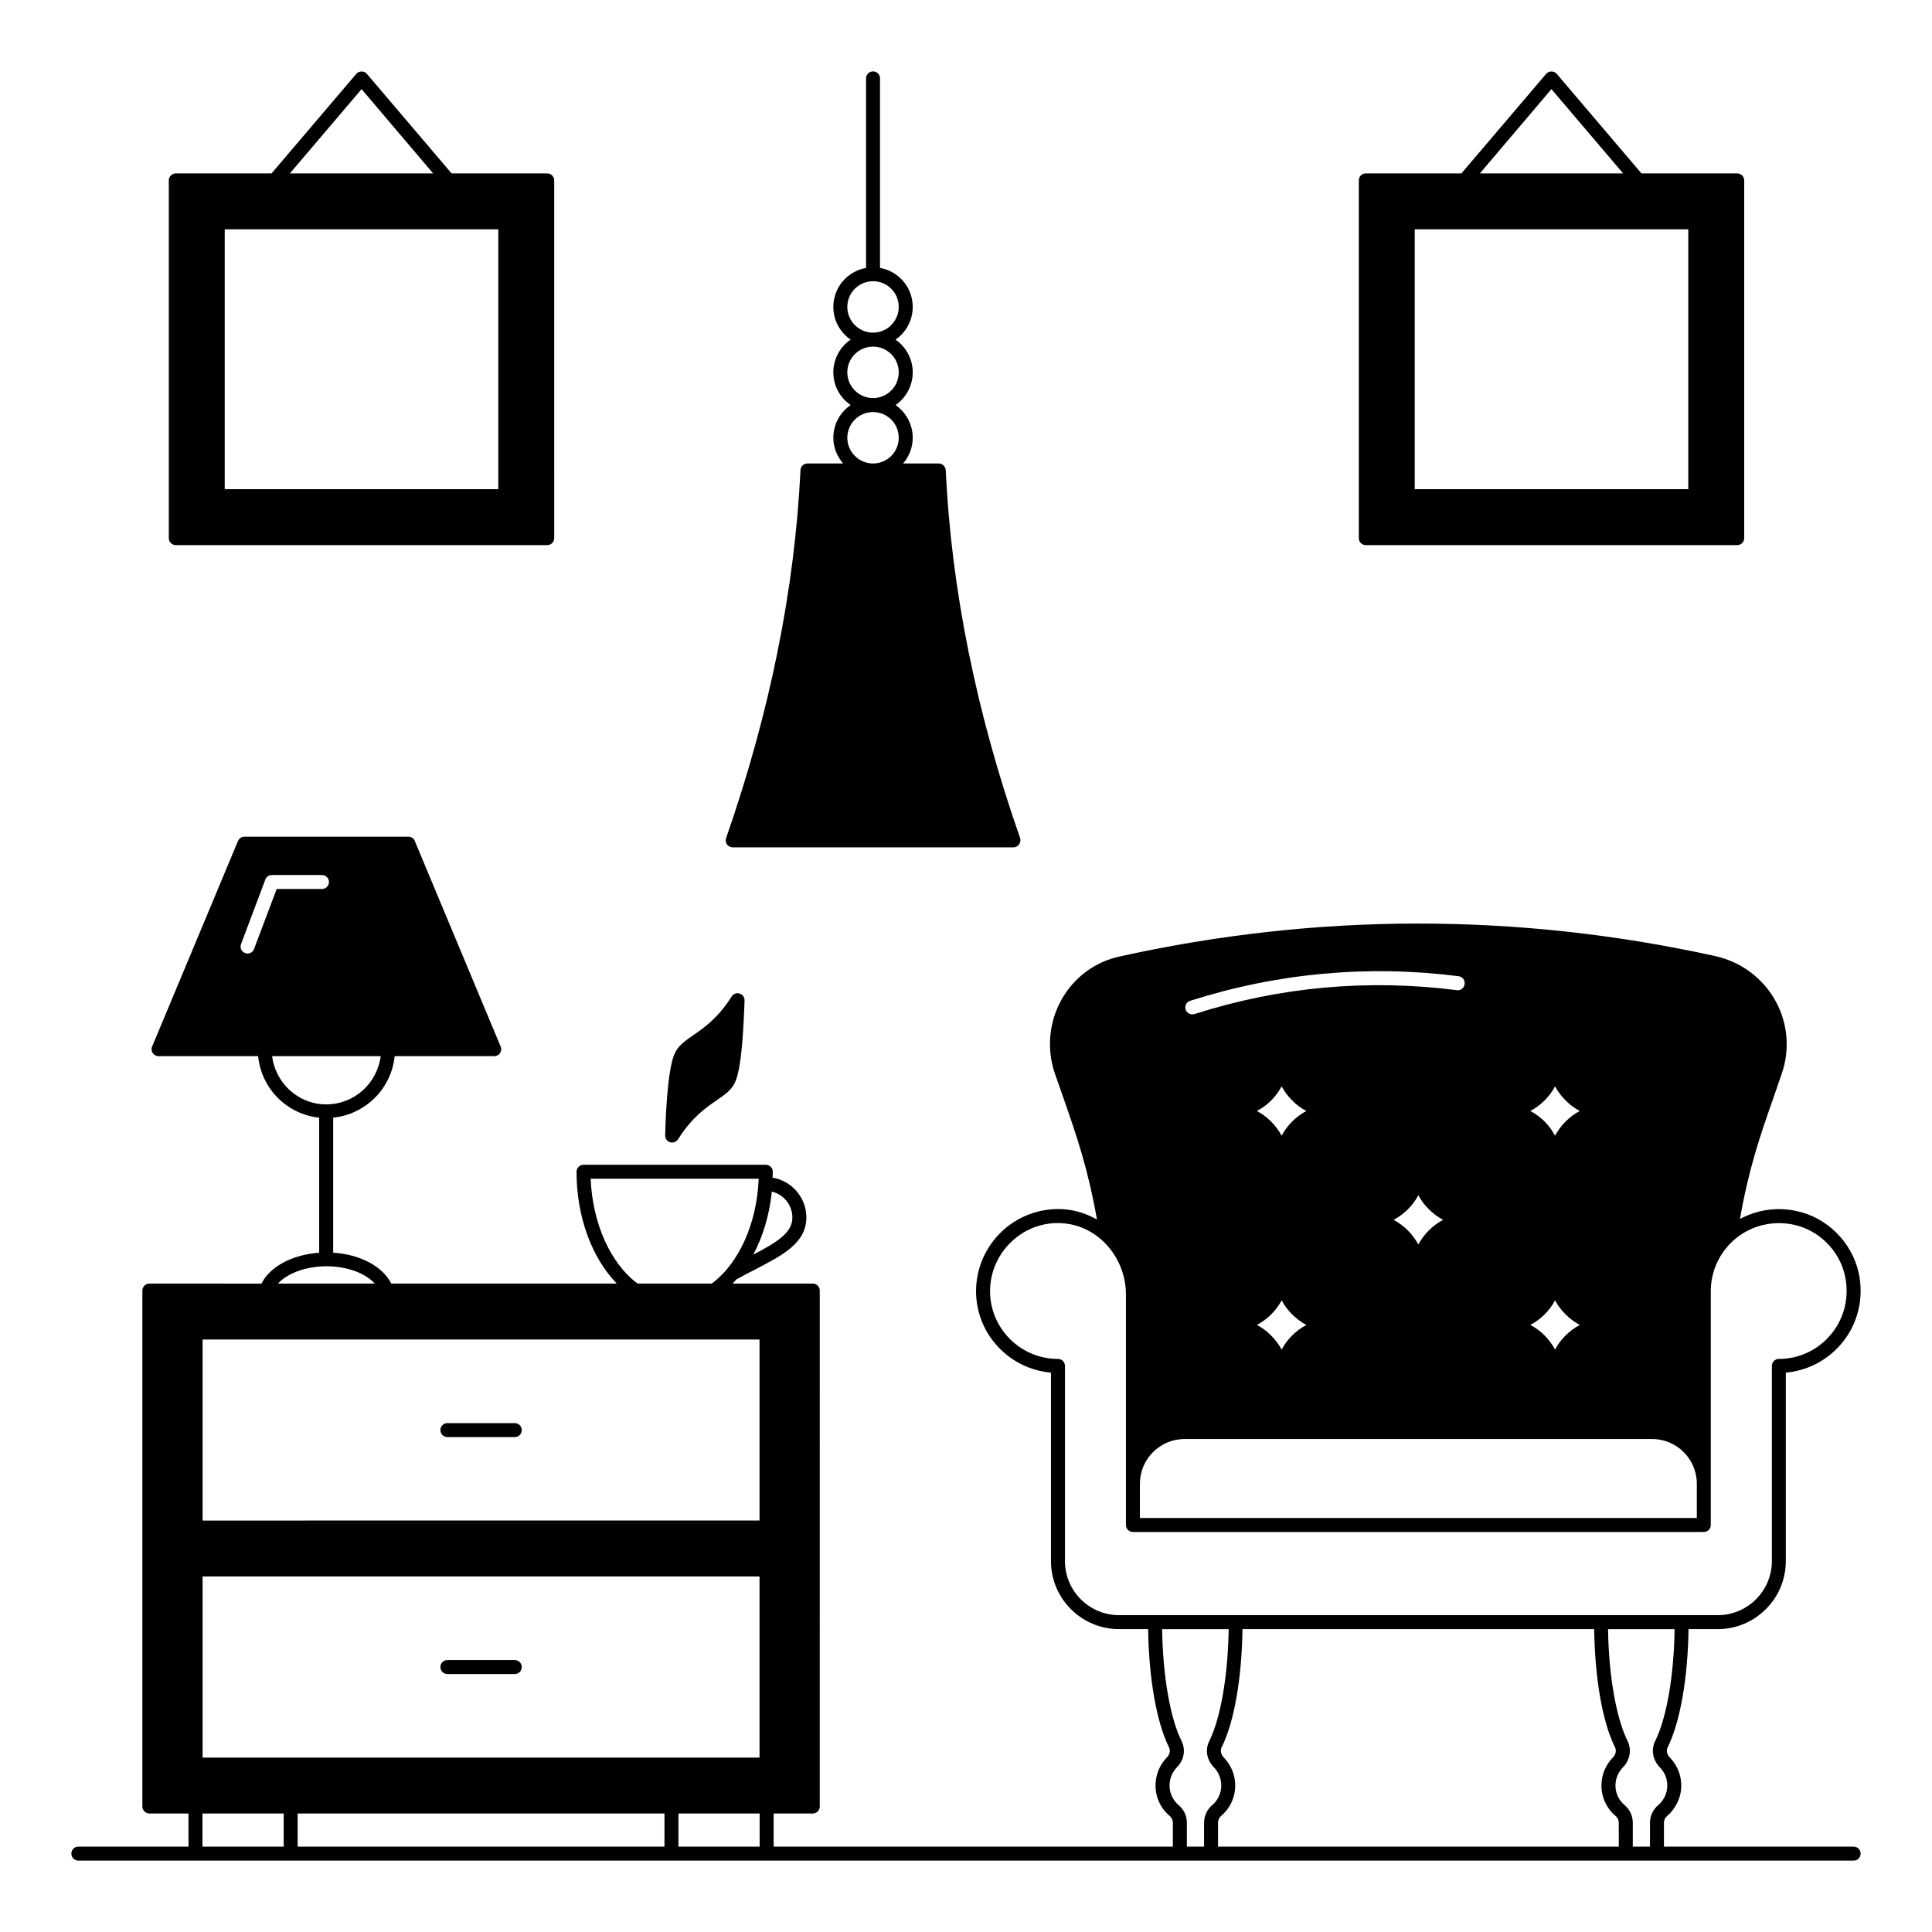
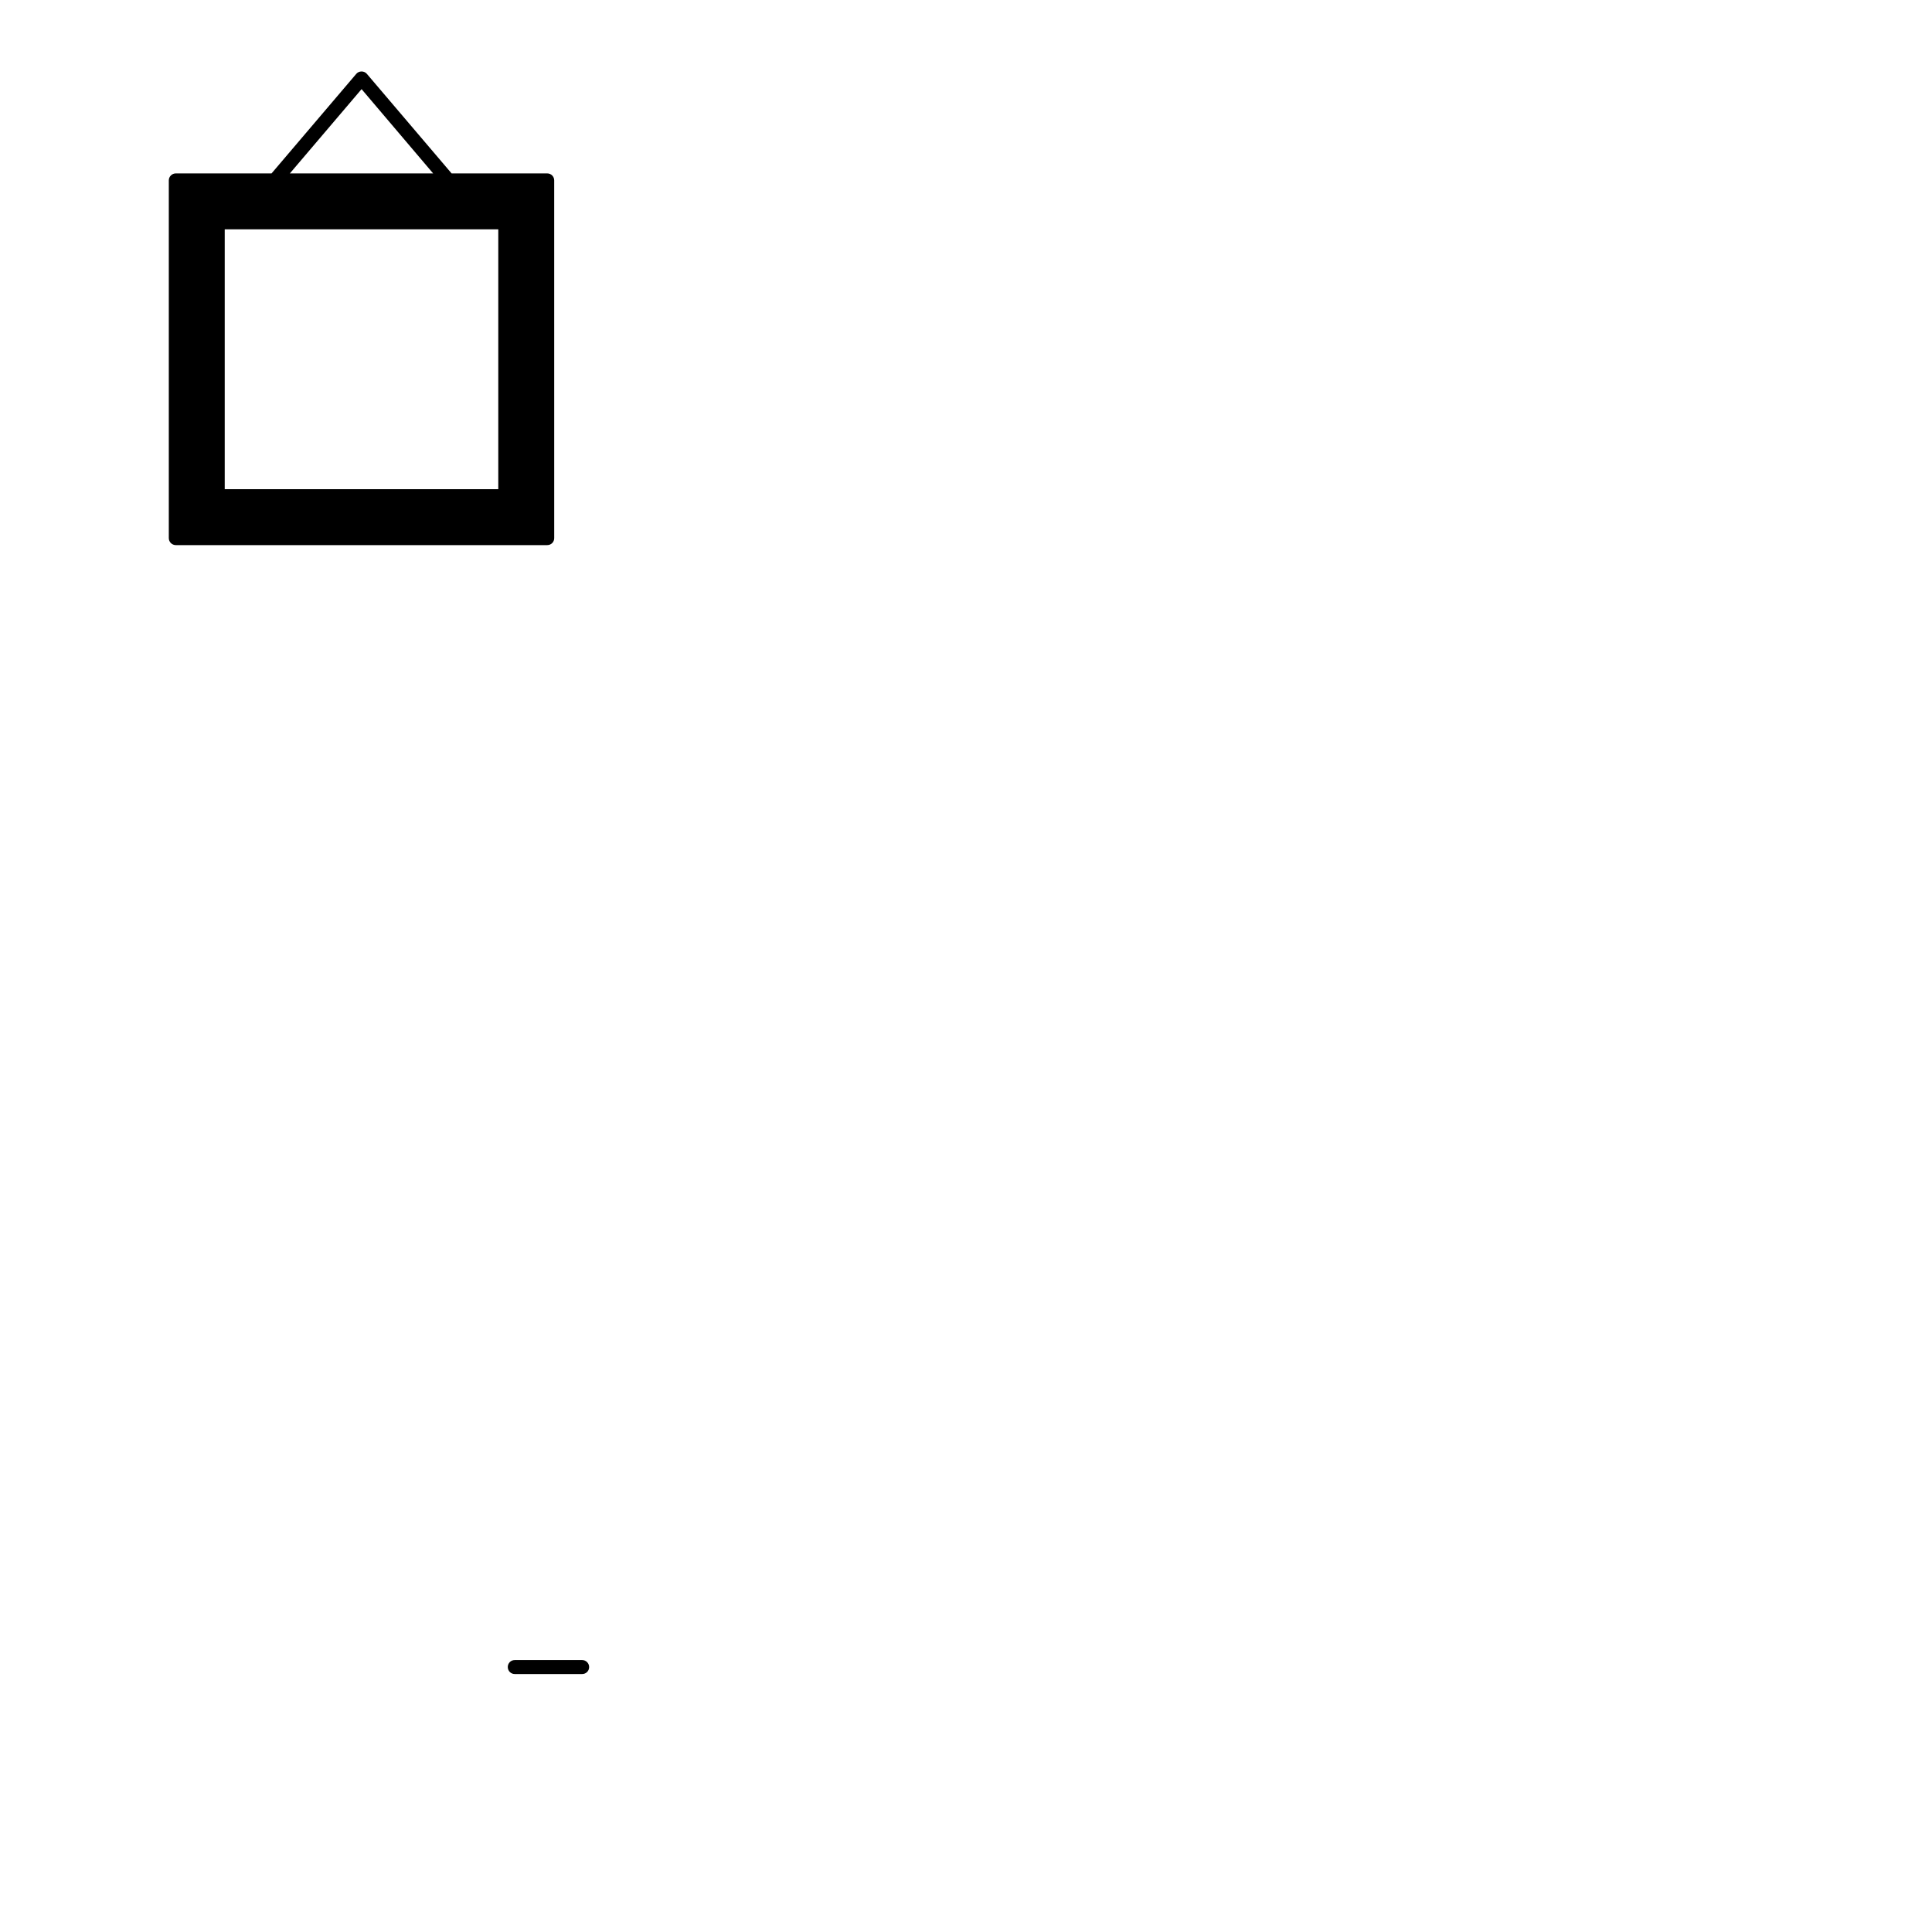
<svg xmlns="http://www.w3.org/2000/svg" fill="#000000" width="800px" height="800px" version="1.1" viewBox="144 144 512 512">
  <g>
-     <path d="m635.23 633.38h-50.27v-6.336c0-0.703 0.297-1.332 0.816-1.777 2.371-2 3.777-4.965 3.777-8.074 0-2.816-1.074-5.41-3-7.41-0.816-0.777-1.039-1.891-0.594-2.742 3.297-6.668 5.336-18.301 5.519-31.305h7.742c9.93 0 18.039-8.074 18.039-18.039v-49.938c5.852-0.52 11.262-3.371 15.039-8.039 4.148-5.148 5.703-11.855 4.262-18.449-1.816-8.148-8.484-14.742-16.633-16.375-5.148-1.074-10.371-0.258-14.816 2.148 2.332-13.41 5.371-22.152 8.855-32.082 0.742-2.113 1.48-4.262 2.258-6.559 2.188-6.41 1.52-13.449-1.777-19.301-3.371-6-9.188-10.262-15.93-11.742-52.383-11.52-105.54-11.484-157.92 0.148-6.445 1.406-12.004 5.559-15.262 11.371-3.336 5.926-4 13.039-1.816 19.523 0.777 2.258 1.555 4.445 2.297 6.559 3.481 9.965 6.519 18.746 8.891 32.23-2.481-1.406-5.223-2.371-8.148-2.668-6.074-0.629-12.188 1.406-16.707 5.484-4.555 4.148-7.188 10.004-7.188 16.152 0 11.336 8.742 20.633 19.855 21.598v49.973c0 9.93 8.113 18.004 18.039 18.004h7.707c0.184 13.004 2.223 24.637 5.519 31.305 0.445 0.852 0.223 1.965-0.594 2.742-1.926 2-2.965 4.594-2.965 7.41 0 3.113 1.371 6.074 3.777 8.074 0.52 0.445 0.816 1.074 0.816 1.777v6.336h-105.8v-8.781h10.371c1.039 0 1.852-0.852 1.852-1.852l0.004-136.73c0-1.039-0.816-1.852-1.852-1.852h-21.266c0.332-0.332 0.668-0.703 0.965-1.074 1.742-0.965 3.519-1.891 5.188-2.742 7.188-3.742 13.41-6.965 13.41-13.707 0-5.297-3.891-9.707-8.965-10.559 0.035-0.52 0.074-1.039 0.074-1.555 0-1-0.816-1.852-1.852-1.852h-48.309c-1 0-1.852 0.852-1.852 1.852 0 11.965 4.039 22.781 10.668 29.637h-59.754c-2.297-4.555-8.262-7.742-15.41-8.188v-35.785c8.594-0.891 15.41-7.668 16.301-16.301h26.375c0.629 0 1.223-0.297 1.555-0.816 0.332-0.52 0.406-1.184 0.148-1.742l-22.746-54.457c-0.258-0.703-0.965-1.148-1.703-1.148l-43.453 0.004c-0.742 0-1.406 0.445-1.703 1.148l-22.746 54.457c-0.258 0.555-0.184 1.223 0.148 1.742 0.371 0.52 0.926 0.816 1.555 0.816h26.375c0.891 8.633 7.633 15.41 16.188 16.301v35.785c-7.113 0.52-13.039 3.668-15.301 8.188l-29.707-0.004c-1 0-1.852 0.816-1.852 1.852v136.73c0 1 0.852 1.852 1.852 1.852h10.371l0.004 8.781h-29.191c-1.039 0-1.852 0.816-1.852 1.852 0 1.039 0.816 1.852 1.852 1.852h470.47c1.039 0 1.852-0.816 1.852-1.852 0-1.039-0.816-1.852-1.852-1.852zm-286.69-173.59c3.113 0.742 5.445 3.519 5.445 6.852 0 4.039-3.926 6.484-10.371 9.855 2.594-4.852 4.297-10.52 4.926-16.707zm-48.012-3.41h44.527c-0.445 11.781-5.223 22.449-12.445 27.785h-19.633c-7.223-5.336-11.965-16.004-12.449-27.785zm-89.203-60.898c-0.258 0.742-0.965 1.223-1.742 1.223-0.184 0-0.406-0.035-0.629-0.148-0.965-0.332-1.445-1.406-1.074-2.371l6.445-17.113c0.258-0.742 0.965-1.184 1.742-1.184h13.262c1 0 1.852 0.816 1.852 1.852 0 1-0.852 1.852-1.852 1.852h-12.004zm4.781 28.41h28.785c-0.926 7.188-7 12.781-14.449 12.781-7.371 0-13.41-5.594-14.336-12.781zm14.445 55.68c5.445 0 10.297 1.852 12.781 4.594h-25.672c2.519-2.742 7.41-4.594 12.891-4.594zm-32.859 19.41h147.59v47.973l-147.59 0.004zm0 62.793h147.59v48.012h-147.59zm21.488 71.609h-21.523v-8.781h21.523zm100.91 0h-97.207v-8.781h97.207zm25.227 0h-21.523v-8.781h21.523zm210.79-201.49c0.742 1.371 1.668 2.629 2.816 3.742 1.113 1.148 2.371 2.074 3.742 2.777-2.777 1.48-5.074 3.777-6.559 6.559-0.742-1.371-1.668-2.629-2.777-3.777-1.148-1.113-2.406-2.039-3.777-2.777 2.777-1.449 5.074-3.746 6.555-6.523zm0 56.715c0.742 1.371 1.668 2.629 2.816 3.742 1.113 1.113 2.371 2.039 3.742 2.777-2.777 1.48-5.074 3.742-6.559 6.519-0.742-1.371-1.668-2.629-2.777-3.742-1.148-1.148-2.406-2.074-3.777-2.777 2.777-1.48 5.074-3.742 6.555-6.519zm-96.688-79.387c23.117-7.371 47.047-9.559 71.125-6.519 1.039 0.148 1.742 1.074 1.594 2.074-0.109 1.039-1 1.777-2.039 1.629-23.559-3-46.973-0.891-69.57 6.336-0.184 0.035-0.371 0.074-0.555 0.074-0.777 0-1.52-0.48-1.777-1.297-0.297-0.965 0.223-2 1.223-2.297zm67.016 58.051c-2.777 1.48-5.074 3.777-6.559 6.519-0.742-1.332-1.668-2.594-2.816-3.742-1.113-1.113-2.371-2.039-3.742-2.777 2.777-1.48 5.074-3.742 6.559-6.519 0.742 1.371 1.668 2.629 2.816 3.742 1.109 1.109 2.371 2.035 3.742 2.777zm-42.789-22.301c-0.742-1.371-1.668-2.629-2.816-3.777-1.113-1.113-2.371-2.039-3.742-2.777 2.777-1.445 5.074-3.742 6.559-6.519 0.742 1.371 1.668 2.629 2.816 3.742 1.113 1.148 2.371 2.074 3.742 2.777-2.777 1.477-5.074 3.773-6.559 6.555zm6.559 50.156c-2.777 1.48-5.074 3.742-6.559 6.519-0.742-1.371-1.668-2.629-2.816-3.742-1.113-1.148-2.371-2.074-3.742-2.777 2.777-1.48 5.074-3.742 6.559-6.519 0.742 1.371 1.668 2.629 2.816 3.742 1.113 1.109 2.371 2.039 3.742 2.777zm-44.121 42.082c0-6.519 5.297-11.855 11.855-11.855h123.88c6.559 0 11.855 5.336 11.855 11.855v9.074l-147.59 0.004zm-5.519 34.824c-7.891 0-14.336-6.41-14.336-14.301v-51.75c0-1.039-0.852-1.852-1.852-1.852-9.93 0-18.004-8.074-18.004-17.965 0-5.113 2.188-9.965 5.965-13.375 3.336-3.039 7.559-4.668 12.004-4.668 0.629 0 1.223 0.035 1.852 0.109 9.074 0.891 16.188 9.188 16.188 18.82v61.086c0 1.039 0.816 1.852 1.852 1.852h151.29c1.039 0 1.852-0.816 1.852-1.852v-61.977c0-5.445 2.445-10.52 6.633-13.965 4.223-3.445 9.781-4.777 15.188-3.668 6.742 1.371 12.262 6.816 13.742 13.559 1.184 5.445-0.074 11.039-3.519 15.301-3.445 4.297-8.559 6.742-14.004 6.742-1.039 0-1.852 0.816-1.852 1.852v51.715c0 7.891-6.445 14.336-14.336 14.336zm22.523 55.012v6.336h-4.555v-6.336c0-1.777-0.777-3.481-2.148-4.629-1.555-1.297-2.445-3.223-2.445-5.223 0-1.816 0.668-3.519 1.926-4.816 1.926-1.926 2.406-4.668 1.258-6.965-3.039-6.113-4.965-17.375-5.148-29.672h17.633c-0.184 12.301-2.113 23.559-5.148 29.672-1.148 2.297-0.668 5.039 1.258 6.965 1.223 1.297 1.926 3 1.926 4.816 0 2-0.891 3.926-2.445 5.223-1.332 1.145-2.109 2.852-2.109 4.629zm109.91 6.336h-106.21v-6.336c0-0.703 0.297-1.332 0.777-1.777 2.406-2 3.777-4.965 3.777-8.074 0-2.816-1.074-5.41-3-7.41-0.777-0.777-1.039-1.891-0.594-2.742 3.336-6.668 5.336-18.301 5.519-31.305h93.203c0.184 13.004 2.188 24.637 5.519 31.305 0.445 0.852 0.184 1.965-0.594 2.742-1.926 2-3 4.594-3 7.41 0 3.113 1.371 6.074 3.777 8.074 0.52 0.445 0.816 1.074 0.816 1.777zm8.262-6.336v6.336h-4.555v-6.336c0-1.777-0.777-3.481-2.113-4.629-1.594-1.297-2.481-3.223-2.481-5.223 0-1.816 0.703-3.519 1.965-4.816 1.891-1.926 2.371-4.668 1.258-6.965-3.039-6.113-5-17.375-5.188-29.672h17.633c-0.148 12.301-2.113 23.559-5.148 29.672-1.148 2.297-0.629 5.039 1.258 6.965 1.258 1.297 1.965 3 1.965 4.816 0 2-0.926 3.926-2.445 5.223-1.371 1.145-2.148 2.852-2.148 4.629z" />
-     <path d="m321.57 446.71c0.184 0.035 0.371 0.074 0.555 0.074 0.629 0 1.223-0.332 1.555-0.852 3.703-5.852 7.336-8.336 10.223-10.336 2.113-1.445 3.965-2.703 4.891-4.777 0.926-2 1.629-6.148 2.074-12.707 0.332-4.777 0.445-9 0.445-9 0-0.852-0.52-1.594-1.332-1.816-0.777-0.258-1.629 0.074-2.074 0.777-3.703 5.816-7.336 8.297-10.223 10.297-2.148 1.48-3.965 2.742-4.852 4.777-2.148 4.41-2.519 19.969-2.555 21.746-0.039 0.816 0.516 1.559 1.293 1.816z" />
    <path d="m190.59 288.46h98.43c1.039 0 1.852-0.816 1.852-1.852l-0.004-94.801c0-1.039-0.816-1.852-1.852-1.852h-25.34l-22.449-26.375c-0.703-0.852-2.113-0.852-2.816 0l-22.449 26.375h-25.375c-1 0-1.852 0.816-1.852 1.852v94.797c0 1.039 0.852 1.855 1.855 1.855zm49.23-120.84 18.969 22.34-37.973-0.004zm-36.266 37.156h72.496v68.867l-72.496-0.004z" />
-     <path d="m505.95 288.46h98.43c1 0 1.852-0.816 1.852-1.852v-94.801c0-1.039-0.852-1.852-1.852-1.852h-25.375l-22.449-26.375c-0.703-0.852-2.113-0.852-2.816 0l-22.449 26.375h-25.34c-1.039 0-1.852 0.816-1.852 1.852v94.797c0 1.039 0.816 1.855 1.852 1.855zm49.195-120.84 19.004 22.34h-37.973zm-36.227 37.156h72.496v68.867l-72.496-0.004z" />
-     <path d="m338.17 368.55h74.387c0.629 0 1.184-0.297 1.52-0.777 0.332-0.48 0.445-1.113 0.258-1.703-11.594-33.082-18.227-65.902-19.707-97.504-0.074-0.965-0.891-1.742-1.852-1.742l-9.449 0.004c1.594-1.852 2.555-4.223 2.555-6.816 0-3.594-1.816-6.777-4.555-8.668 2.742-1.891 4.555-5.074 4.555-8.668s-1.816-6.777-4.555-8.668c2.742-1.891 4.555-5.074 4.555-8.668 0-5.188-3.742-9.484-8.668-10.336v-50.234c0-1.039-0.816-1.852-1.852-1.852-1 0-1.852 0.816-1.852 1.852v50.234c-4.926 0.891-8.668 5.148-8.668 10.336 0 3.594 1.816 6.777 4.594 8.668-2.777 1.891-4.594 5.074-4.594 8.668s1.816 6.777 4.594 8.668c-2.777 1.891-4.594 5.074-4.594 8.668 0 2.594 1 4.965 2.594 6.816h-9.445c-1 0-1.816 0.777-1.852 1.742-1.52 31.598-8.148 64.383-19.707 97.504-0.184 0.594-0.109 1.223 0.223 1.703 0.367 0.477 0.922 0.773 1.516 0.773zm30.375-143.21c0-3.777 3.074-6.816 6.816-6.816 3.777 0 6.816 3.039 6.816 6.816 0 3.742-3.039 6.816-6.816 6.816-3.742 0-6.816-3.074-6.816-6.816zm0 17.336c0-3.777 3.074-6.816 6.816-6.816 3.777 0 6.816 3.039 6.816 6.816 0 3.742-3.039 6.816-6.816 6.816-3.742 0-6.816-3.074-6.816-6.816zm6.816 10.523c3.777 0 6.816 3.039 6.816 6.816 0 3.742-3.039 6.816-6.816 6.816-3.742 0-6.816-3.074-6.816-6.816 0-3.781 3.074-6.816 6.816-6.816z" />
-     <path d="m280.42 521.14h-17.855c-1.039 0-1.852 0.816-1.852 1.852 0 1.039 0.816 1.852 1.852 1.852h17.855c1.039 0 1.852-0.816 1.852-1.852 0-1.039-0.852-1.852-1.852-1.852z" />
-     <path d="m280.42 583.93h-17.855c-1.039 0-1.852 0.816-1.852 1.852 0 1.039 0.816 1.852 1.852 1.852h17.855c1.039 0 1.852-0.816 1.852-1.852s-0.852-1.852-1.852-1.852z" />
+     <path d="m280.42 583.93c-1.039 0-1.852 0.816-1.852 1.852 0 1.039 0.816 1.852 1.852 1.852h17.855c1.039 0 1.852-0.816 1.852-1.852s-0.852-1.852-1.852-1.852z" />
  </g>
</svg>